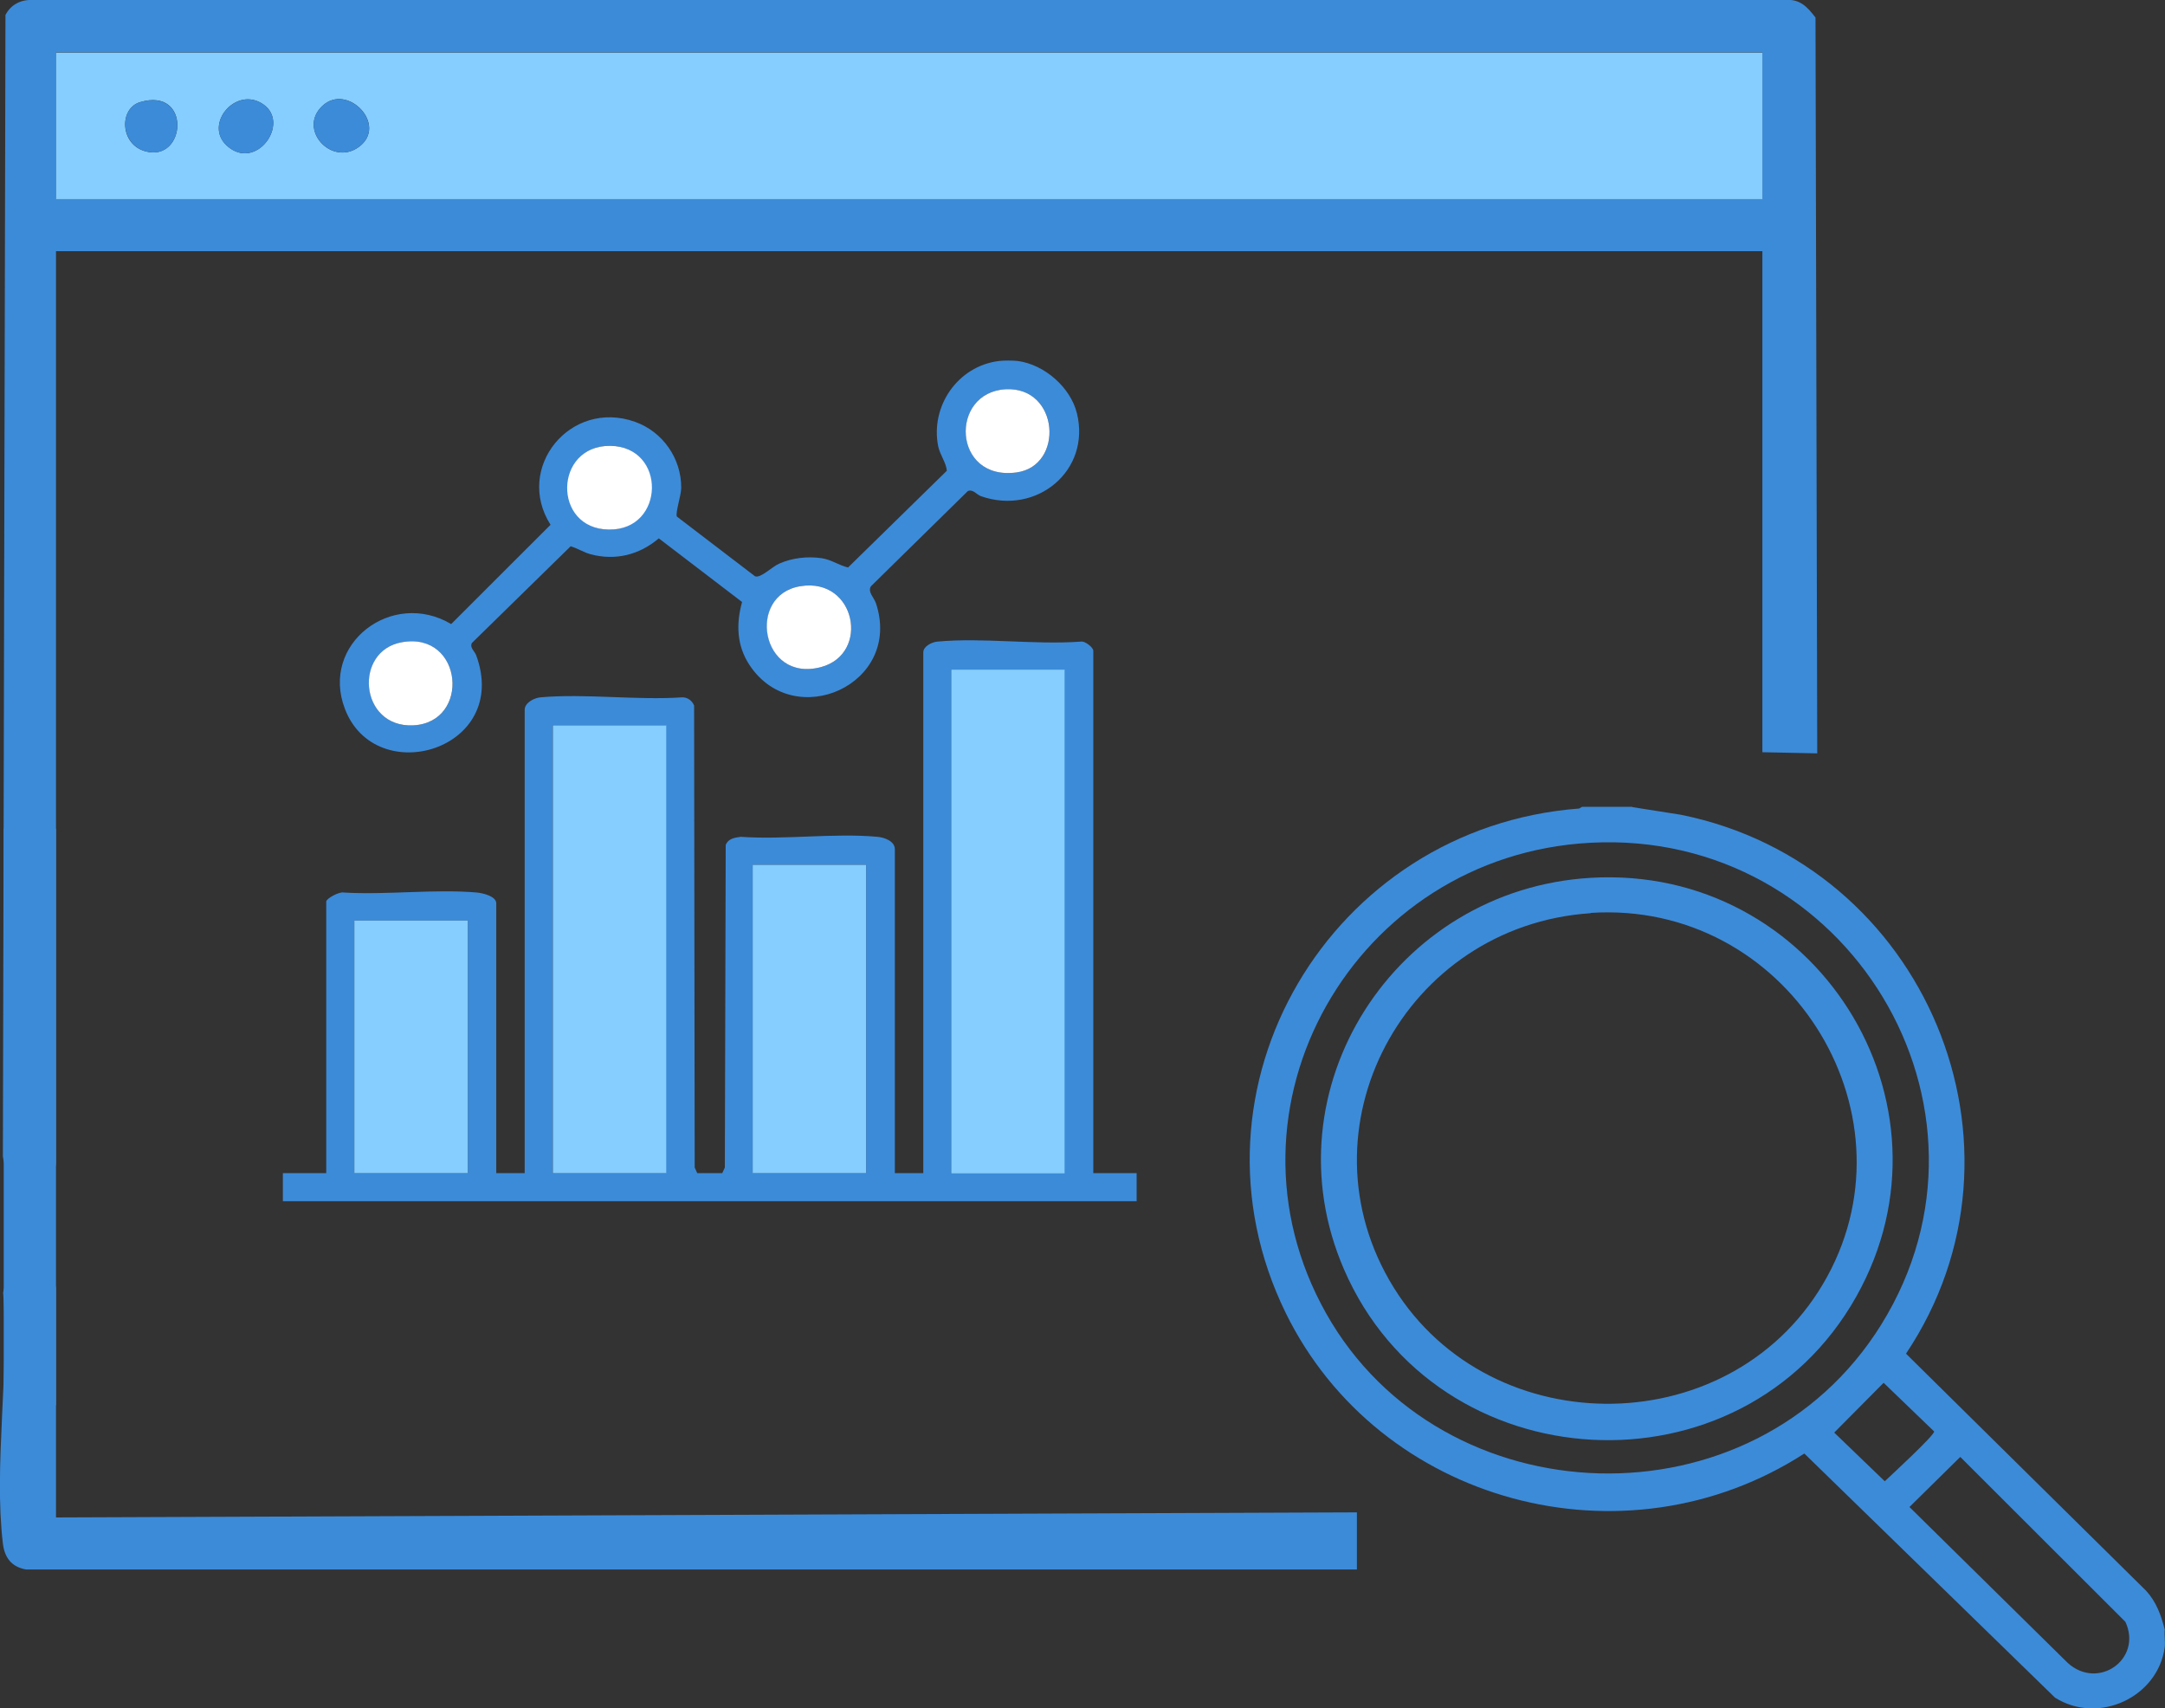
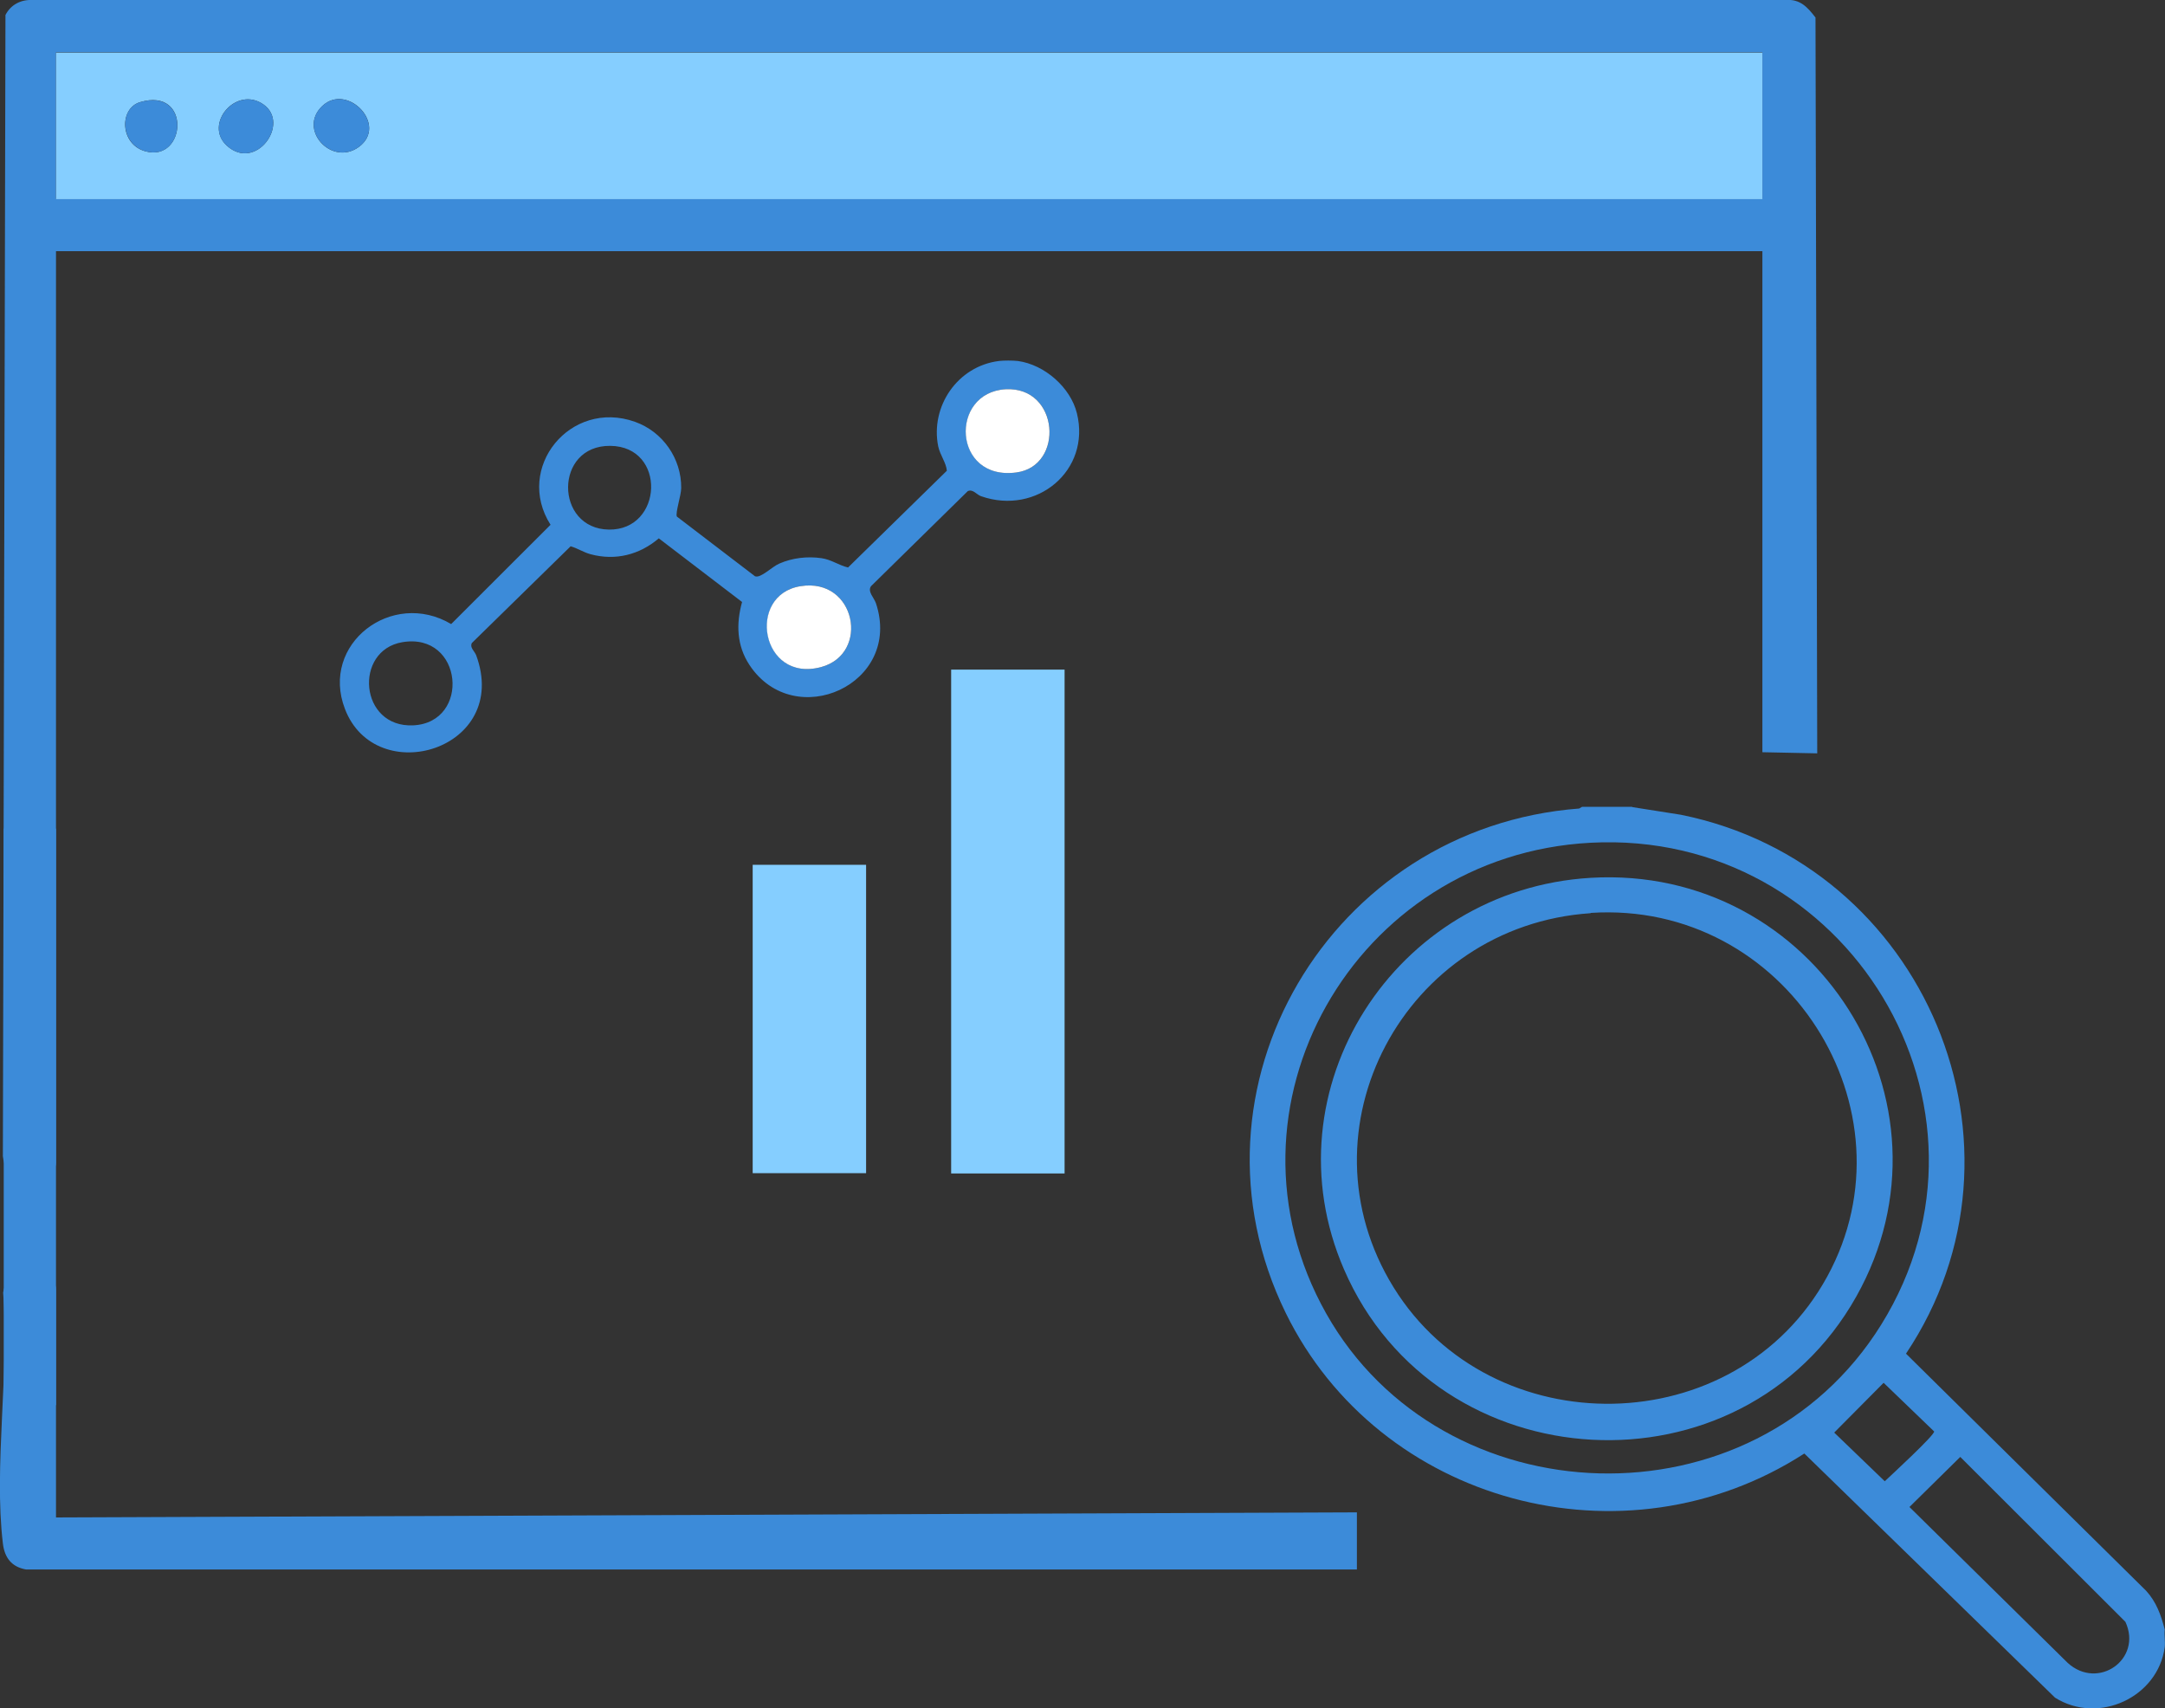
<svg xmlns="http://www.w3.org/2000/svg" width="109" height="86" viewBox="0 0 109 86" fill="none">
  <rect x="0" y="0" width="109" height="86" fill="#333333" stroke="none" />
  <g clip-path="url(#clip0_1_13113)">
    <path d="M82.182 40.629L84.625 41.014C96.958 43.506 102.9 57.775 95.96 68.142L108.048 80.076C108.568 80.645 108.799 81.301 108.987 82.027C108.958 82.312 109.016 82.639 108.987 82.91C108.655 85.43 105.662 86.84 103.464 85.459L90.842 73.169C81.777 79.022 69.43 75.675 64.731 66.091C59.194 54.784 66.972 41.654 79.507 40.7L79.652 40.615H82.168L82.182 40.629ZM80.085 42.423C68.172 43.05 60.943 55.781 66.769 66.12C72.596 76.459 88.269 77.057 94.717 66.675C101.498 55.753 93.011 41.74 80.085 42.423ZM94.833 69.609L92.346 72.115L94.891 74.565C95.194 74.28 97.406 72.243 97.377 72.058L94.833 69.609ZM98.693 73.34L96.134 75.861L104.1 83.707C105.633 85.103 107.874 83.522 107.007 81.642L98.693 73.34Z" fill="#3C8BD9" />
    <path d="M80.085 44.189C91.376 43.52 98.952 55.496 93.458 65.266C87.689 75.533 72.335 74.679 67.665 63.898C63.747 54.855 70.21 44.773 80.085 44.189ZM80.085 45.969C70.701 46.596 65.236 56.849 70.166 64.81C75.097 72.77 87.415 72.642 91.998 64.254C96.581 55.867 89.931 45.314 80.085 45.955V45.969Z" fill="#3C8BD9" />
-     <path d="M14.242 59.056H16.425V45.385C16.425 45.229 17.09 44.873 17.307 44.929C19.476 45.058 21.876 44.744 24.016 44.929C24.305 44.958 24.985 45.115 24.985 45.471V59.056H26.416V35.73C26.416 35.374 26.893 35.132 27.211 35.103C29.481 34.904 32.055 35.26 34.353 35.103C34.628 35.103 34.845 35.274 34.946 35.516L34.975 58.772L35.105 59.056H36.363L36.493 58.772L36.537 42.537C36.652 42.224 36.97 42.167 37.288 42.124C39.501 42.281 41.987 41.925 44.171 42.124C44.518 42.153 45.053 42.338 45.053 42.751V59.056H46.484V32.839C46.484 32.54 46.903 32.326 47.192 32.298C49.477 32.084 52.094 32.469 54.421 32.298C54.624 32.255 55.043 32.597 55.043 32.754V59.056H57.226V60.466H14.242V59.056ZM53.583 33.708H47.872V59.071H53.583V33.708ZM33.529 36.513H27.818V59.056H33.529V36.513ZM43.607 43.534H37.896V59.056H43.607V43.534ZM23.553 46.339H17.842V59.056H23.553V46.339Z" fill="#3C8BD9" />
    <path d="M51.241 18.171C52.6 18.356 53.901 19.51 54.219 20.806C54.928 23.682 52.195 25.961 49.39 24.978C49.159 24.893 48.986 24.608 48.725 24.722L43.853 29.507C43.665 29.777 43.997 30.076 44.099 30.361C45.458 34.449 39.992 36.884 37.737 33.48C37.086 32.498 37.057 31.401 37.361 30.304L33.168 27.1C32.2 27.926 30.985 28.239 29.727 27.898C29.366 27.798 29.077 27.599 28.73 27.499L23.756 32.369C23.64 32.597 23.886 32.768 23.973 32.982C25.722 37.738 18.927 39.76 17.366 35.687C16.108 32.412 19.737 29.649 22.715 31.415L27.718 26.417C25.896 23.554 28.715 20.079 31.968 21.233C33.371 21.732 34.31 23.084 34.296 24.565C34.296 24.936 33.992 25.819 34.079 26.004L38.012 29.009C38.301 29.122 38.865 28.524 39.241 28.368C39.891 28.083 40.643 27.997 41.352 28.097C41.858 28.168 42.219 28.453 42.696 28.567L47.67 23.697C47.641 23.298 47.337 22.928 47.236 22.472C46.831 20.464 48.205 18.428 50.301 18.171C50.518 18.143 51.01 18.143 51.227 18.171H51.241ZM50.634 19.595C47.785 19.752 47.973 24.224 51.183 23.782C53.598 23.455 53.337 19.453 50.634 19.595ZM30.725 22.444C27.891 22.415 27.92 26.616 30.653 26.659C33.385 26.701 33.573 22.472 30.725 22.444ZM40.311 29.507C37.578 29.934 38.315 34.392 41.337 33.58C43.824 32.91 43.087 29.065 40.311 29.507ZM20.257 32.327C17.799 32.74 18.088 36.642 20.807 36.513C23.713 36.371 23.322 31.814 20.257 32.327Z" fill="#3C8BD9" />
    <path d="M53.598 33.708H47.887V59.071H53.598V33.708Z" fill="#85CEFF" />
-     <path d="M33.543 36.513H27.832V59.057H33.543V36.513Z" fill="#85CEFF" />
    <path d="M43.605 43.534H37.895V59.056H43.605V43.534Z" fill="#85CEFF" />
-     <path d="M23.551 46.339H17.84V59.056H23.551V46.339Z" fill="#85CEFF" />
    <path d="M50.632 19.595C53.335 19.453 53.596 23.454 51.181 23.782C47.957 24.224 47.783 19.752 50.632 19.595Z" fill="white" />
-     <path d="M30.722 22.444C33.57 22.472 33.498 26.701 30.65 26.659C27.802 26.616 27.888 22.415 30.722 22.444Z" fill="white" />
    <path d="M40.311 29.507C43.087 29.065 43.824 32.91 41.337 33.58C38.301 34.392 37.564 29.934 40.311 29.507Z" fill="white" />
-     <path d="M20.255 32.326C23.32 31.799 23.711 36.371 20.805 36.513C18.086 36.641 17.783 32.739 20.255 32.326Z" fill="white" />
    <path d="M68.315 76.131L2.819 76.387V64.881C2.819 63.983 0.434 63.343 0.159 65.066C0.477 69.053 -0.318 73.81 0.145 77.697C0.231 78.409 0.578 78.879 1.316 79.007H68.315M91.491 37.923L91.404 0.883C91 0.356 90.624 -0.057 89.901 -0H1.648C1.056 -0.029 0.549 0.227 0.275 0.754L0.145 58.202C0.376 60.238 2.819 59.469 2.819 58.543V12.645H88.73V37.866M88.73 10.011H2.819V2.634H88.73V10.011Z" fill="#3C8BD9" />
    <path d="M88.731 2.649V10.025H2.82V2.649H88.731ZM7.057 5.141C5.987 5.454 6.03 7.277 7.331 7.619C9.37 8.174 9.645 4.372 7.057 5.141ZM11.423 7.334C12.883 8.658 14.633 6.209 13.259 5.255C11.886 4.301 10.237 6.252 11.423 7.334ZM16.238 5.326C14.965 6.508 16.7 8.402 18.074 7.391C19.548 6.294 17.495 4.158 16.238 5.326Z" fill="#85CEFF" />
    <path d="M16.236 5.326C17.494 4.158 19.547 6.309 18.072 7.391C16.699 8.402 14.964 6.494 16.236 5.326Z" fill="#3C8BD9" />
    <path d="M11.422 7.334C10.237 6.266 11.885 4.301 13.259 5.255C14.632 6.209 12.883 8.658 11.422 7.334Z" fill="#3C8BD9" />
    <path d="M7.055 5.141C9.643 4.386 9.369 8.174 7.33 7.619C6.043 7.263 5.986 5.454 7.055 5.141Z" fill="#3C8BD9" />
    <path d="M2.819 41.711H0.188V70.734H2.819V41.711Z" fill="#3C8BD9" />
  </g>
  <defs>
    <clipPath id="clip0_1_13113">
      <rect width="109" height="86" fill="white" />
    </clipPath>
  </defs>
</svg>